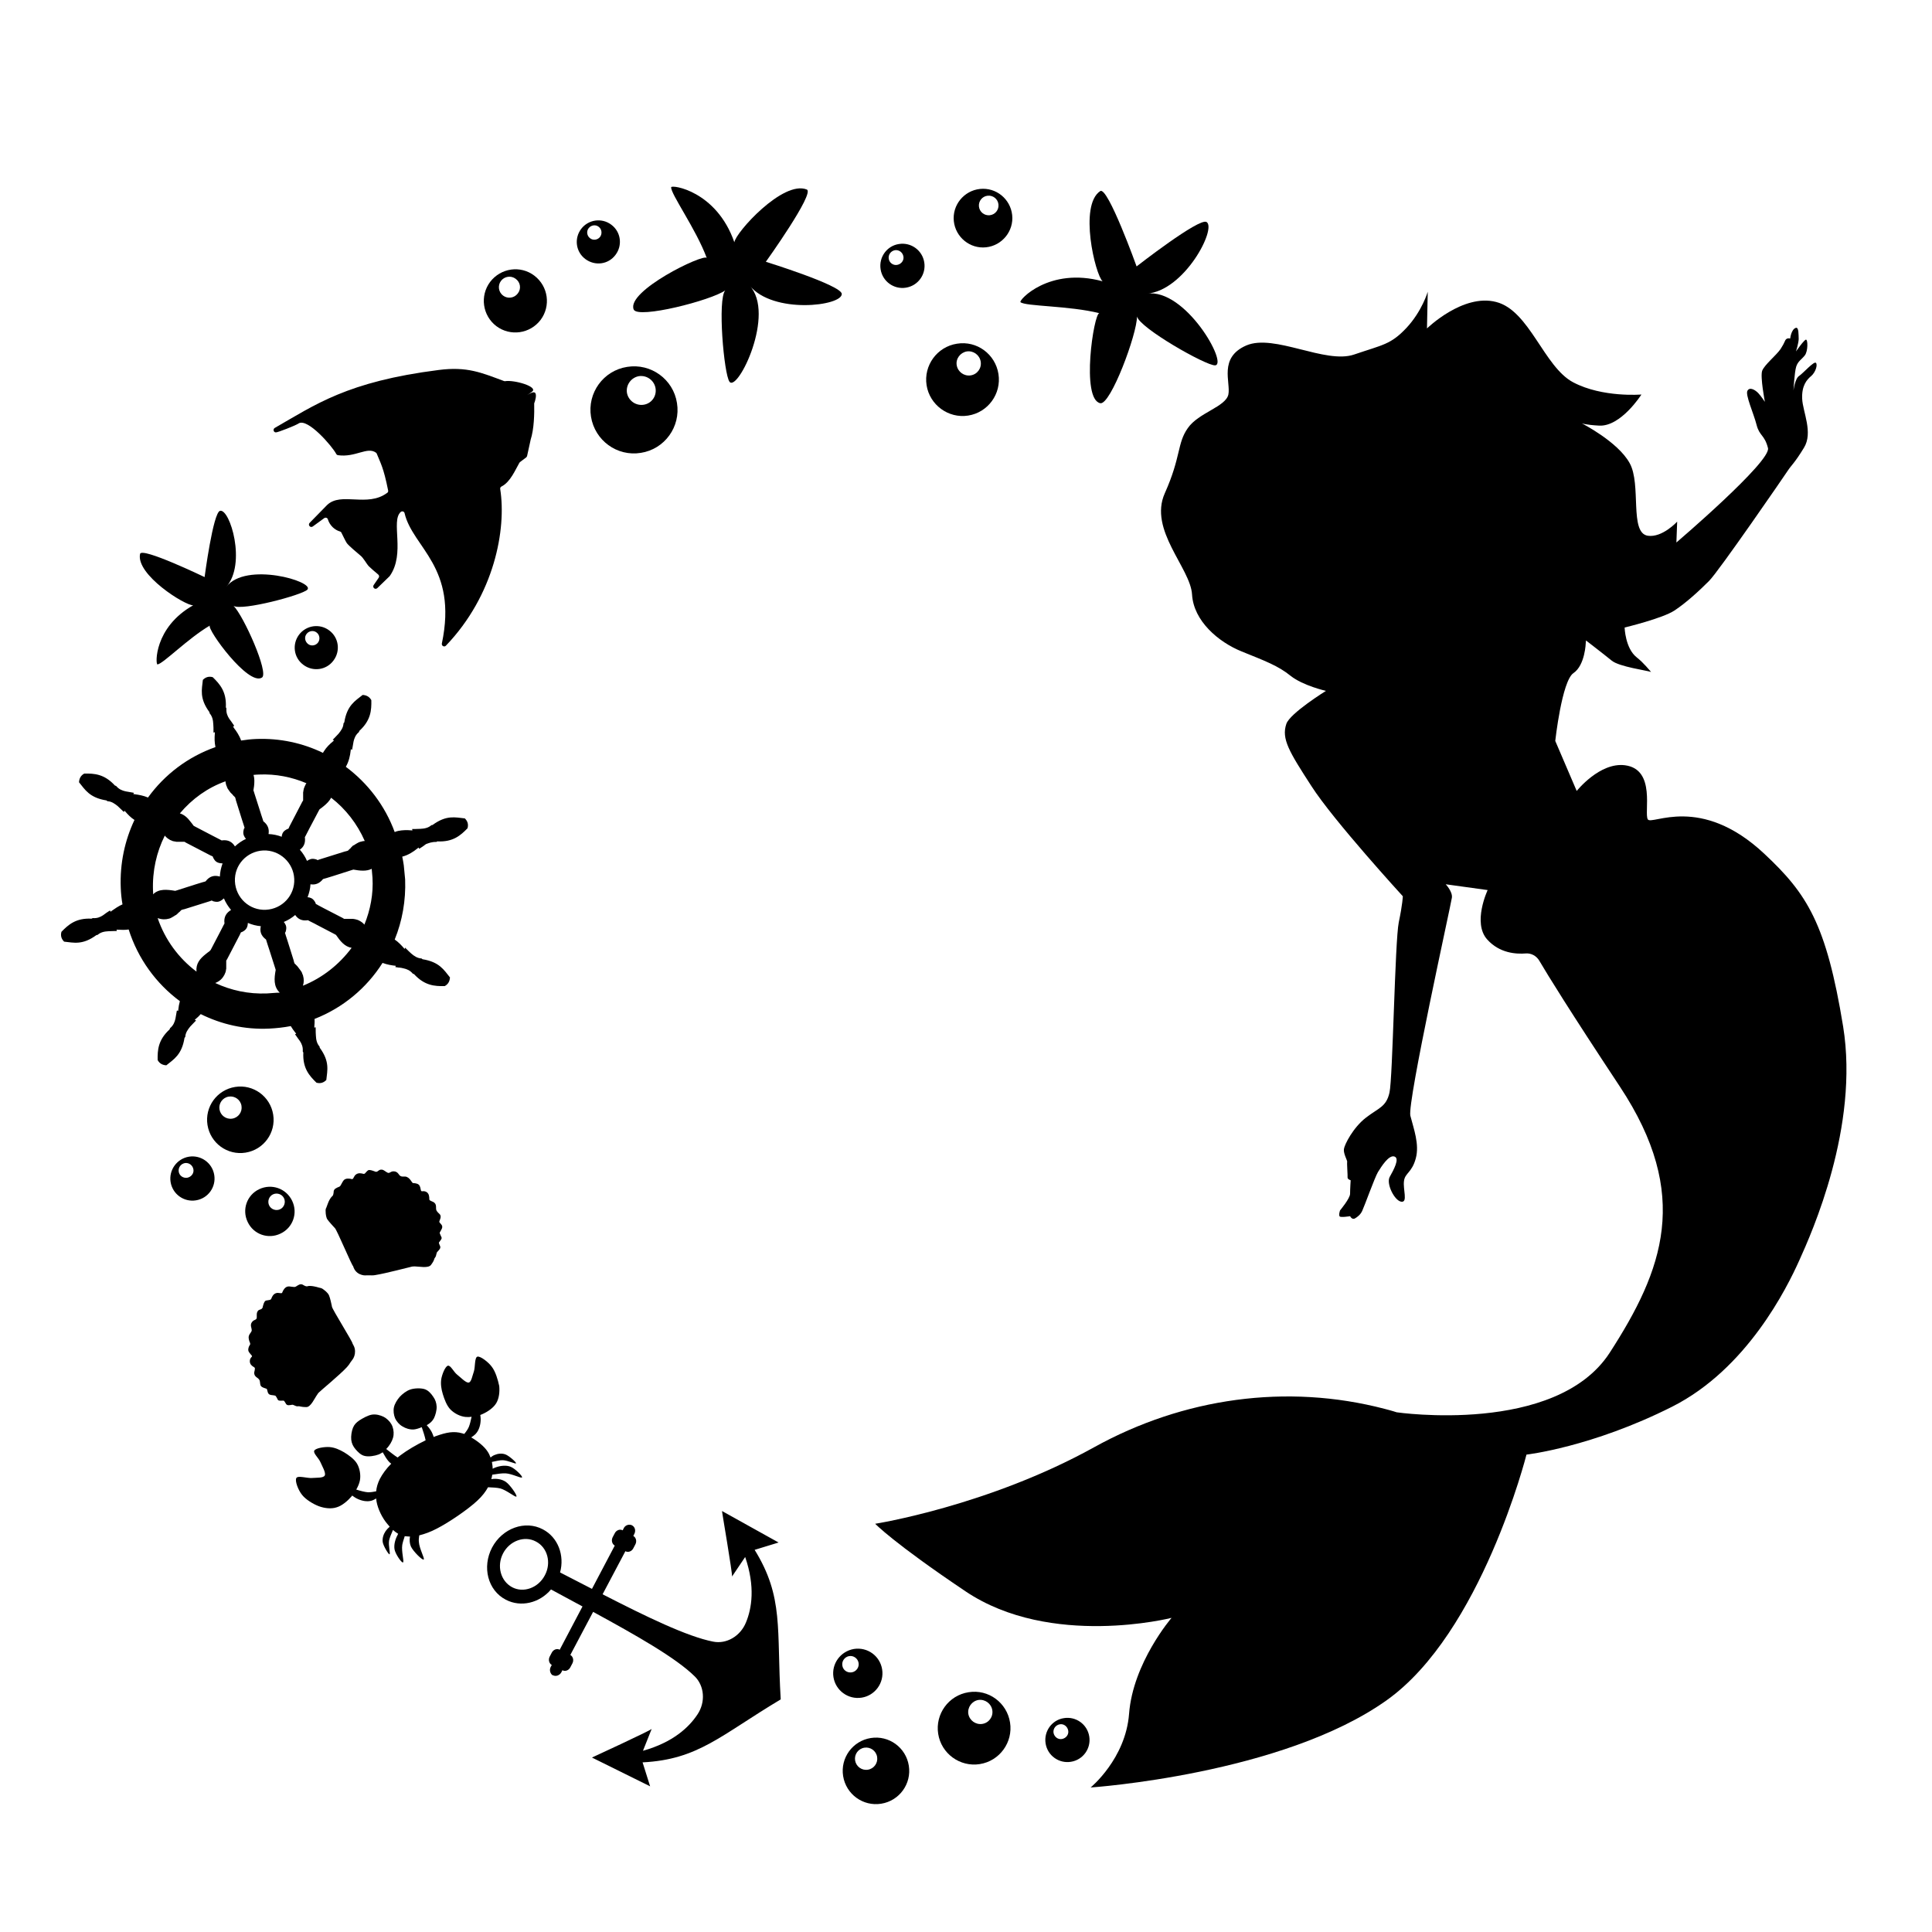
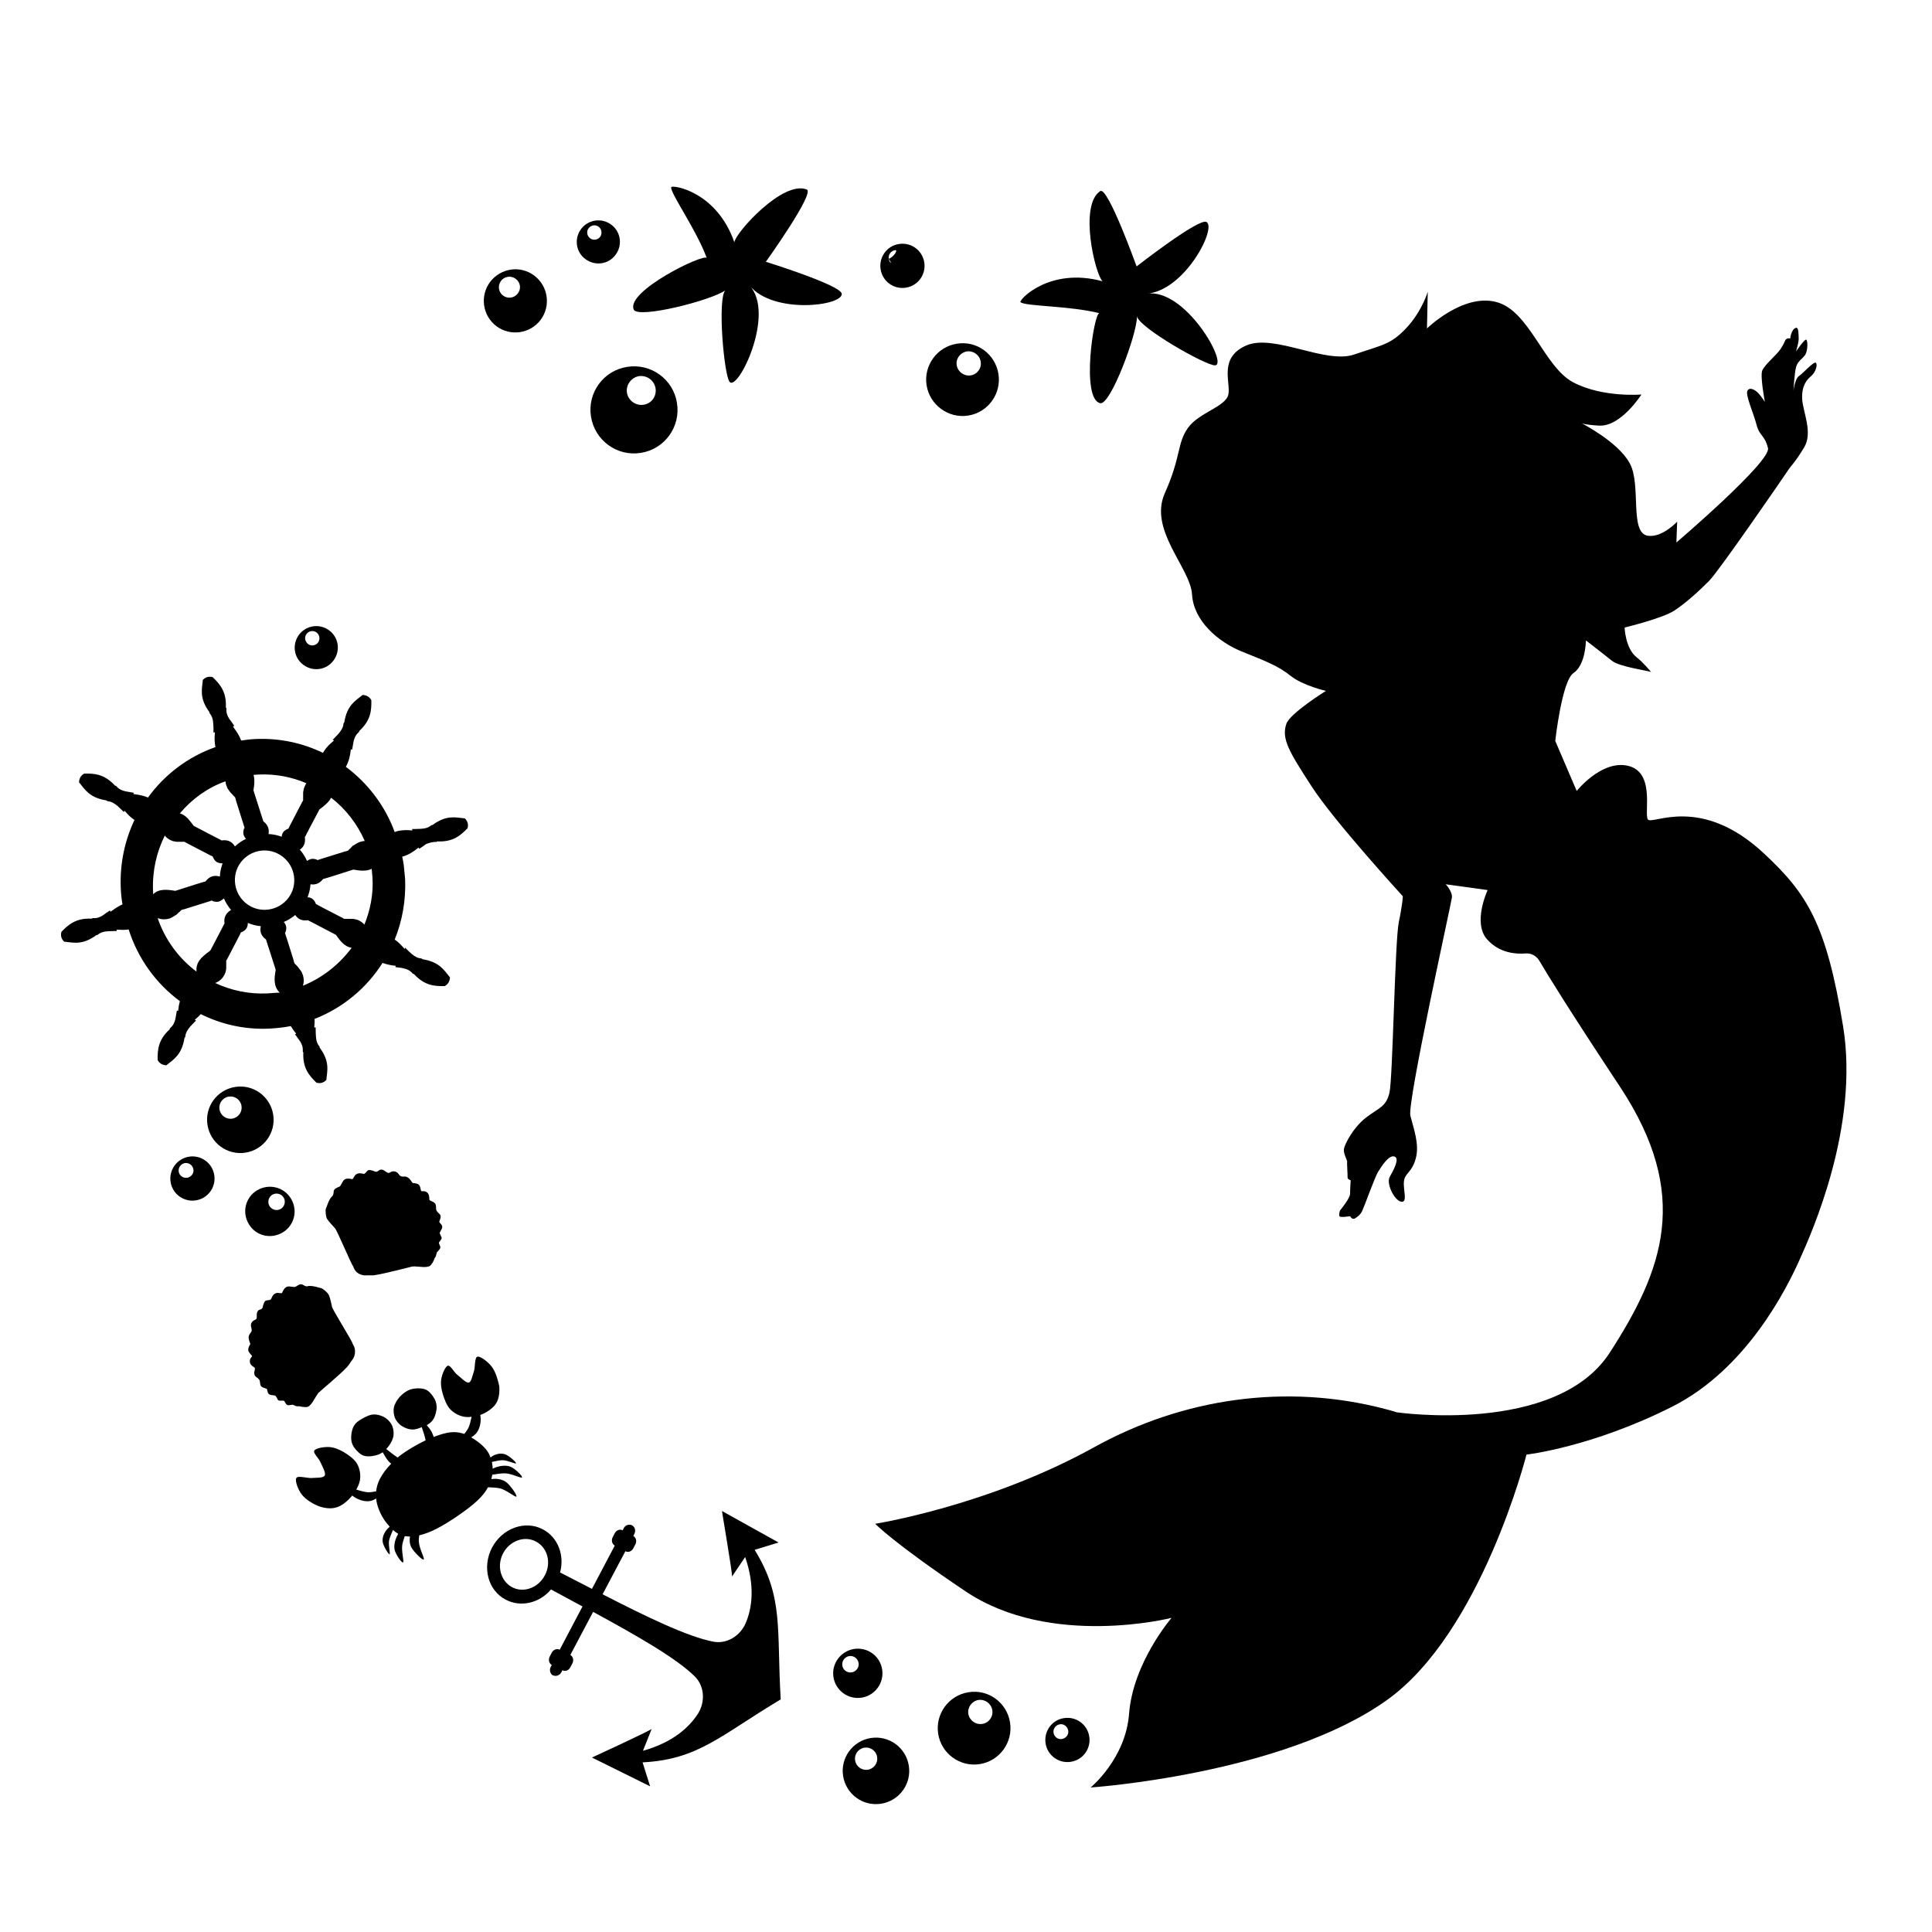
<svg xmlns="http://www.w3.org/2000/svg" version="1.1" id="Layer_1" x="0px" y="0px" width="1000px" height="1000px" viewBox="0 0 1000 1000" style="enable-background:new 0 0 1000 1000;" xml:space="preserve">
  <g>
    <path d="M954,531.3c-8.7-53.3-18.7-68.7-40.7-89.3c-33.2-31.2-58.4-14.6-60.4-17.9c-2.1-3.3,4.4-25.9-11.8-28   c-13.1-1.7-25,13.3-25,13.3L805,383.5c0,0,3.4-31,9.4-35.1c6.1-4.1,6.4-15.8,6.4-15.8l0.1-1.1c0,0,9.1,7,13.4,10.5   c3.9,3.1,17.9,5,20.3,5.8c-0.9-0.9-3.6-4.5-7.5-7.6c-5.9-4.7-6.2-15.4-6.2-15.4s19.6-4.7,25.8-8.8c6.2-4.1,12.9-10.3,17.9-15.3   c5.1-5.1,39.2-54.7,40.9-57.3s3.3-3.6,8.2-11.6c4.9-7.9-0.6-18.6-0.9-25.4c-0.3-6.8,2.4-9.9,4.7-11.8c2.3-2,3.4-5.9,2.4-6.8   c-1-1-6.6,5.4-8.7,6.8c-2.1,1.3-2.9,7.5-2.9,7.5s0.5-9.4,1.4-12.3c0.9-2.9,2.9-3.8,4.5-5.9c1.6-2.1,1.6-8,0.6-8.1   c-0.9-0.1-5.2,6.1-5.2,6.1s1.3-4.1,1.4-6.4c-0.1-2.3,0.1-6.3-1.5-5.8c-2.4,0.8-2.9,5.5-2.9,5.5h-0.2c-1.1-0.3-2.1,0.2-2.5,1.3   c-0.4,1-1.2,2.5-2.3,4.2c-2.4,3.4-8.3,8.1-9.5,11.2c-1.1,3.1,1.4,16.1,1.4,16.1s-1.9-2.9-3.4-4.5s-4.4-3.4-5.6-1.3   c-1.3,2,3.2,11.8,4.7,17.7s4.1,5,5.9,12c1.8,6.9-47.4,48.9-47.4,48.9l0.4-10.8c0,0-7.7,8.4-15.2,7.3c-9.7-1.5-3.2-26.5-9.4-37.6   c-6.1-11.1-24.8-20.6-24.8-20.6s1.9,0.8,9,1.2c11.3,0.6,21.9-16.1,21.9-16.1s-20.1,1.7-35.3-6.3s-22.6-37.2-39.9-41.6   c-17.2-4.5-35.8,13.7-35.8,13.7l0.4-19c0,0-2.9,10-11,18.7c-8.2,8.7-12.2,8.7-27.1,13.8c-14.9,5.1-41.3-10.9-55.8-4.7   c-14.5,6.3-8,19.1-9.3,25.4c-1.4,6.4-15.5,9.4-21,17.4c-5.6,7.9-3.4,14.7-11.9,33.7s13.3,38.7,14.1,52.4s13.6,24.6,25.7,29.5   c12.1,4.9,18.9,7.4,25.3,12.6c6.4,5.1,18.3,7.8,18.3,7.8s-18.7,11.6-20.5,17.1c-2.6,7.7,1.4,14.3,13,32.2   c11.4,17.8,47.3,57,47.3,57s-0.1,3.9-2.1,13.5c-2,9.7-3.1,80.5-4.8,88.1c-1.7,7.5-5.6,7.9-12.2,13c-6.6,5.1-11.1,13.9-11.4,16.3   c-0.3,2.4,1.9,6,1.7,6.6s0.3,7.1,0.2,8c-0.1,1,1.6,1.5,1.6,1.5s-0.3,4.6-0.3,7s-5.2,8.6-5.2,8.6s-0.8,2.3-0.2,3.1   c0.5,0.7,5.4-0.1,5.4-0.1l0.4,0.6c0.5,0.7,1.4,1,2.2,0.5c1.2-0.7,2.8-1.9,3.7-3.9c1.1-2.3,6.4-17.1,8.1-20c1.8-2.9,5.6-9,8.5-8.1   c3,0.9-0.4,7-2.4,10.6c-1.9,3.5,2.5,12.3,6,12.8s0.8-6.4,1.4-10.7c0.5-4.2,4.1-4.3,6.1-11.7c2-7.3-1.1-15.4-2.8-22.1   c-1.7-6.8,21.1-109.7,21.5-112.9c0.4-3.1-3.2-6.9-3.2-6.9l21.7,3c0,0-8,17-0.2,25.6c6.4,7.1,14.9,7.6,20,7.2   c2.7-0.2,5.4,1.2,6.9,3.7c4.4,7.5,15.8,26,41.8,65.3c37,56,22.4,94.8-5.4,137.8C805.2,743,722.9,731,722.9,731s-2-0.7-6.3-1.8   c-50.6-13.2-104.1-5.7-150.3,19.9C511.4,779.5,453,788.7,453,788.7s9.3,9.8,46.8,35c44.1,29.6,106.6,13.7,106.6,13.7   s-20,23.2-22,49.7c-1.8,23.3-19.9,38.1-19.9,38.1s99.3-6.7,153.3-45.2c49-34.9,72.3-127.1,72.3-127.1s33.7-3.8,75.4-24.8   c38.8-19.6,59.4-61.5,65.8-75.7C937.7,638.2,962.4,583.3,954,531.3z" />
    <path d="M495.3,177.9c-10.3,1.6-17.3,11.3-15.7,21.5s11.3,17.3,21.5,15.7c10.3-1.6,17.3-11.3,15.7-21.5   C515.2,183.3,505.6,176.2,495.3,177.9z M502.4,194.3c-3.4,0.5-6.6-1.8-7.2-5.2s1.8-6.6,5.2-7.2c3.4-0.5,6.6,1.8,7.2,5.2   C508.2,190.6,505.8,193.8,502.4,194.3z" />
-     <path d="M455.8,139.4c1,6.3,6.9,10.5,13.1,9.5c6.3-1,10.5-6.9,9.5-13.1c-1-6.3-6.9-10.5-13.1-9.5   C459.1,127.2,454.8,133.1,455.8,139.4z M460,133.9c-0.3-2.1,1.1-4,3.2-4.4c2.1-0.3,4,1.1,4.4,3.2s-1.1,4-3.2,4.4   C462.3,137.5,460.3,136,460,133.9z" />
+     <path d="M455.8,139.4c1,6.3,6.9,10.5,13.1,9.5c6.3-1,10.5-6.9,9.5-13.1c-1-6.3-6.9-10.5-13.1-9.5   C459.1,127.2,454.8,133.1,455.8,139.4z M460,133.9c-0.3-2.1,1.1-4,3.2-4.4s-1.1,4-3.2,4.4   C462.3,137.5,460.3,136,460,133.9z" />
    <path d="M324.6,189.9c-12.3,1.9-20.7,13.5-18.7,25.8s13.5,20.7,25.8,18.7c12.3-1.9,20.7-13.5,18.7-25.8   C348.5,196.3,336.9,187.9,324.6,189.9z M333.1,209.5c-4.1,0.6-7.9-2.2-8.6-6.2c-0.6-4.1,2.2-7.9,6.2-8.6c4.1-0.6,7.9,2.2,8.6,6.2   C340,205.1,337.2,208.9,333.1,209.5z" />
    <path d="M300.8,118.5c-3.7,4.9-2.8,11.9,2.2,15.6s11.9,2.8,15.6-2.2c3.7-4.9,2.8-11.9-2.2-15.6   C311.5,112.6,304.5,113.6,300.8,118.5z M310.6,122.6c-1.2,1.6-3.6,2-5.2,0.7c-1.6-1.2-2-3.6-0.7-5.2c1.2-1.6,3.6-2,5.2-0.7   C311.5,118.6,311.8,121,310.6,122.6z" />
-     <path d="M507.2,97.8c-8.3,0.9-14.4,8.4-13.5,16.7s8.4,14.4,16.7,13.5c8.3-0.9,14.4-8.4,13.5-16.7S515.6,96.9,507.2,97.8z    M512.3,111.4c-2.8,0.3-5.3-1.7-5.6-4.5c-0.3-2.8,1.7-5.3,4.5-5.6c2.8-0.3,5.3,1.7,5.6,4.5C517.1,108.6,515.1,111.1,512.3,111.4z" />
    <path id="imagebot_19" d="M347.4,96.9c-0.4,3.3,12.9,21.7,18.4,36.6c-1.8-2.3-41.8,17.2-37.8,26.7c2.1,5,40.1-4.7,47.4-9.9   c-4.1,4.5-0.7,43.5,2.2,47.3c4.2,5.5,24.1-35.2,10.3-49.9c12.2,15.1,48.1,10.7,47.8,4.4c-0.3-4.5-39.3-16.6-39.3-16.6   s25.5-35.6,21.2-37.4c-12.3-5-36.9,22.3-37.5,27.3C370.8,98.7,347.6,95.5,347.4,96.9L347.4,96.9z" />
-     <path d="M276.8,203.2c-0.8-0.5-2.6,0.4-3.9,1.3l2.4-1.7c3.7-2.6-9.2-6.3-13.9-5.5c-0.2,0-0.4,0-0.6-0.1c-11.6-4.3-19-7.6-33.7-5.7   l0,0c-47.5,6-64.1,18.1-84.9,30c-1,0.6-0.7,2.2,0.5,2.3c0,0,0,0,0.1,0c0.8,0.1,10.1-3.5,11.7-4.6c4.7-3.1,17.6,12,19.5,15.7   c0.2,0.4,0.5,0.6,0.9,0.7c9.1,1.3,15.2-4.6,19.7-1.3c0.2,0.1,0.3,0.3,0.4,0.5c1.9,4.8,3.5,7,5.9,19.1c0.1,0.5-0.1,1-0.5,1.2   c-10.3,7.7-23.8-0.7-31.1,6.3l-9,9.2c-1.1,1.1,0.3,2.8,1.6,1.9l5.9-4.3c0.7-0.5,1.7-0.2,1.9,0.6c1,3.2,3.5,5.5,6.3,6.3   c0.3,0.1,0.6,0.3,0.7,0.6c0.8,1.5,2,4.2,2.8,5.4c1,1.4,5.7,5.3,7,6.4c1.6,1.2,3.1,4.2,4.4,5.6c0.7,0.7,3.4,3.1,4.9,4.3   c0.5,0.5,0.6,1.2,0.1,1.8l-2.4,3.5c-1,1.2,0.6,2.8,1.8,1.7l6.2-6c0.1-0.1,0.1-0.1,0.2-0.2c8.3-11.7,0.4-28.4,5.7-33.2   c0.7-0.6,1.8-0.3,2,0.6c4.2,18,27.7,27.6,19.3,67.5c-0.2,1.2,1.2,2,2.1,1.1c25.1-26.2,31.4-60.3,28.1-81.1   c-0.1-0.5,0.2-1.1,0.7-1.3c4.6-2.3,7.2-8.8,9.2-12.2c0.1-0.1,0.2-0.3,0.3-0.4l3.2-2.4c0.2-0.2,0.4-0.4,0.5-0.7l1.8-8.2v-0.1   c1.9-5.8,2-13.9,1.9-18.9c0-0.1,0-0.3,0.1-0.4C276.9,207.8,278.1,204,276.8,203.2z" />
    <path d="M378.9,816l6.8-10.1c5.3,15.4,3.4,26.7,0.4,33.9c-2.9,7.1-10.1,11.3-17,9.9c-13.4-2.6-34.8-13-57.2-24.5l11.8-22.3   c1.4,0.8,3.3,0.1,4.1-1.5l1.1-2.1c0.8-1.6,0.3-3.5-1.1-4.3l0.5-1c0.9-1.7,0.4-3.7-1.2-4.5c0,0-0.1,0-0.1-0.1c0,0,0,0-0.1,0l0,0l0,0   c-0.3-0.1-0.6-0.2-0.9-0.2c-1.3-0.1-2.6,0.6-3.2,1.9l-0.5,1c-1.4-0.8-3.3-0.1-4.1,1.5l-1.1,2.1c-0.8,1.6-0.3,3.5,1.1,4.3   l-11.8,22.4c-5.5-2.8-11-5.7-16.5-8.5c2.4-8.9-1.1-18.2-8.9-22.3c-9.2-4.9-21-0.6-26.3,9.4c-5.3,10.1-2.2,22.2,7.1,27   c7.8,4.1,17.5,1.7,23.4-5.3c5.4,2.9,10.9,5.9,16.3,8.8l-11.8,22.4c-1.4-0.8-3.3-0.1-4.1,1.5l-1.1,2.1c-0.8,1.6-0.3,3.5,1.1,4.3   l-0.5,0.9c-0.7,1.3-0.5,2.7,0.2,3.7c0.2,0.3,0.4,0.5,0.7,0.7l0,0l0,0c0,0,0,0,0.1,0c0,0,0,0,0.1,0c1.5,0.8,3.5,0.1,4.4-1.6l0.5-1   c1.4,0.8,3.3,0.1,4.1-1.5l1.1-2.1c0.8-1.6,0.3-3.5-1.1-4.3l11.8-22.3c22.2,12.1,42.9,23.8,52.6,33.4c5,4.9,5.7,13.3,1.4,19.7   c-4.3,6.5-12.5,14.4-28.2,18.8l4.5-11.3c-1,1-30.9,14.8-30.9,14.8l30.1,14.9l-3.9-12.4c28.9-1.5,40.2-13.9,71.5-32.6   c-2.2-36.4,1.7-52.8-13.5-77.4l12.4-3.8l-29.3-16.3C373.6,782.1,379.2,814.6,378.9,816z M282,815.4c-3.4,6.5-11.1,9.3-17,6.1   s-8-11-4.6-17.5s11.1-9.3,17-6.1C283.4,801,285.5,808.9,282,815.4z" />
    <path d="M225.8,435.8l0.6-0.3c8.1,0.4,12-3.1,15.6-6.8c0.6-2.2-0.1-3.8-1.4-5.1l0,0c-4.9-0.5-9.5-1.9-16.7,3.4l-0.6,0.1   c-1.6,1.4-3.5,1.8-5.7,1.9l0,0l0,0c-1,0-2,0.1-3,0.1c-0.4,0-0.9,0-1.3,0l0.2,0.7h-0.1c-0.1,0-0.3,0-0.4,0l0,0   c-2.3-0.2-4.6-0.2-7,0.3c-0.2,0.1-0.4,0.1-0.7,0.2c0,0,0,0-0.1,0s-0.2,0.1-0.2,0.1l0,0c-0.2,0.1-0.3,0.1-0.5,0.2h-0.1   c0,0-0.1,0-0.1,0.1c-5-13.7-14-25.4-25.3-33.8c1.6-2.8,2.2-5.7,2.5-8.3l0,0c0-0.3,0.1-0.5,0.1-0.8l0.6,0.3l0,0l0,0   c0-0.1,0-0.2,0.1-0.2v-0.1c0.3-1.3,0.4-2.7,0.7-4l0,0c0.4-1.7,1-3.4,2.8-4.9l0.2-0.6c6-5.5,6.3-10.7,6.2-15.9   c-1.1-2-2.8-2.6-4.5-2.7l0,0c-3.9,3.1-8.1,5.4-9.5,14.2l-0.4,0.5c-0.1,2.1-1.2,3.7-2.6,5.4l0,0l0,0c-0.7,0.7-1.4,1.5-2.1,2.2   c-0.3,0.3-0.6,0.6-0.9,0.9l0.7,0.3c0,0-0.1,0-0.1,0.1c-0.1,0.1-0.2,0.2-0.3,0.3l0,0c-1.8,1.5-3.5,3.1-4.8,5.2   c-0.1,0.2-0.3,0.4-0.4,0.6c0,0,0,0,0,0.1s-0.1,0.1-0.1,0.2l0,0l0,0c-10.5-5.1-22.3-7.7-34.7-7.2c-2.6,0.1-5.2,0.4-7.7,0.8   c-0.9-2.6-2.4-4.8-3.8-6.6l0,0c0,0,0,0,0-0.1c-0.1-0.2-0.2-0.3-0.3-0.4c0,0-0.1-0.1-0.1-0.2l0.6-0.2c0,0,0,0,0-0.1   s-0.1-0.2-0.2-0.3c0-0.1-0.1-0.1-0.1-0.2s-0.1-0.2-0.2-0.3c-0.6-1-1.3-1.8-2-2.8l0,0c-1-1.5-1.7-3.2-1.5-5.4l-0.3-0.6   c0.4-8.1-3.1-12-6.8-15.6c-2.2-0.6-3.8,0.1-5.1,1.4l0,0c-0.5,4.9-1.9,9.5,3.4,16.7l0.1,0.6c1.4,1.6,1.8,3.5,1.9,5.7l0,0l0,0   c0.1,1.1,0.1,2.2,0.1,3.3c0,0.3,0,0.7,0,1l0.7-0.2c0,0,0,0,0,0.1c0,0.2,0,0.3,0,0.5l0,0c-0.2,2.3-0.2,4.6,0.3,7v0.1   c-14.2,5-26.3,14.2-34.9,26.1c-2.3-1-4.7-1.4-6.8-1.7l0,0c-0.3,0-0.5-0.1-0.8-0.1l0.3-0.6l0,0l0,0c-0.1,0-0.2,0-0.2-0.1H69   c-1.3-0.3-2.7-0.4-4-0.7l0,0c-1.7-0.4-3.4-1-4.9-2.8l-0.6-0.2c-5.5-6-10.7-6.3-15.9-6.2c-2,1.1-2.6,2.8-2.7,4.5l0,0   c3.1,3.8,5.4,8,14.2,9.4l0.5,0.4c2.1,0.1,3.7,1.2,5.4,2.6l0,0l0,0c0.7,0.7,1.5,1.4,2.2,2.1c0.3,0.3,0.6,0.6,0.9,0.9l0.3-0.7   c0,0,0,0.1,0.1,0.1c0.1,0.1,0.2,0.2,0.3,0.3l0,0c1.4,1.6,2.9,3.2,4.8,4.4c-5,10.6-7.6,22.5-7.1,35.1c0.1,2.9,0.4,5.8,0.9,8.6   c-2.1,0.9-3.9,2.2-5.5,3.3l0,0c-0.2,0.2-0.4,0.3-0.7,0.5l-0.2-0.6l0,0l0,0c-0.1,0-0.1,0.1-0.2,0.1c0,0,0,0-0.1,0   c-1.2,0.7-2.2,1.5-3.3,2.3l0,0c-1.5,1-3.2,1.7-5.4,1.5l-0.6,0.3c-8.1-0.4-12,3.1-15.6,6.8c-0.6,2.2,0.1,3.8,1.4,5.1l0,0   c4.9,0.5,9.5,1.9,16.7-3.4l0.6-0.1c1.6-1.4,3.5-1.8,5.7-1.9l0,0l0,0c1,0,2-0.1,3-0.1c0.4,0,0.9,0,1.3,0l-0.2-0.7h0.1   c0.1,0,0.3,0,0.4,0l0,0c1.9,0.1,3.9,0.2,5.8-0.1c4.8,15.1,14.2,28,26.5,37.1c-0.4,1.5-0.7,3-0.8,4.3l0,0c0,0.3-0.1,0.5-0.1,0.8   l-0.6-0.3l0,0l0,0c0,0.1,0,0.2-0.1,0.2v0.1c-0.3,1.3-0.4,2.7-0.7,4l0,0c-0.4,1.7-1,3.4-2.8,4.9l-0.2,0.6c-6,5.5-6.3,10.7-6.2,15.9   c1.1,2,2.8,2.6,4.5,2.7l0,0c3.8-3.1,8-5.4,9.4-14.2l0.4-0.5c0.1-2.1,1.2-3.7,2.6-5.4l0,0l0,0c0.7-0.7,1.4-1.5,2.1-2.2   c0.3-0.3,0.6-0.6,0.9-0.9l-0.7-0.3c0,0,0.1,0,0.1-0.1c0.1-0.1,0.2-0.2,0.3-0.3l0,0c1-0.8,1.9-1.7,2.7-2.6   c10.7,5.3,22.7,8.1,35.5,7.5c3.8-0.2,7.5-0.6,11.1-1.3c0.7,1.2,1.5,2.3,2.3,3.3l0,0c0,0.1,0.1,0.1,0.2,0.2c0,0.1,0.1,0.1,0.1,0.2   c0.1,0.1,0.1,0.2,0.2,0.3l-0.6,0.2l0,0l0,0c0,0,0,0.1,0.1,0.1c0,0.1,0.1,0.2,0.1,0.2c0.1,0.1,0.1,0.2,0.2,0.3c0,0,0,0.1,0.1,0.1   c0.6,1,1.4,1.9,2,2.8l0,0c1,1.5,1.7,3.2,1.5,5.4l0.3,0.6c-0.4,8.1,3.1,12,6.8,15.6c2.2,0.6,3.8-0.1,5.1-1.4l0,0   c0.5-4.9,1.9-9.5-3.4-16.7l-0.1-0.6c-1.4-1.6-1.8-3.5-1.9-5.7l0,0l0,0c-0.1-1.1-0.1-2.2-0.1-3.3c0-0.3,0-0.7,0-1l-0.7,0.2l0,0   c0-0.2,0-0.3,0-0.5l0,0c0.1-1.3,0.2-2.6,0.1-4c14.6-5.7,26.9-15.9,35.2-29c2.4,0.9,4.8,1.3,6.9,1.5l-0.3,0.6   c0.3,0.1,0.7,0.2,1.1,0.2l0,0c0.2,0,0.3,0.1,0.5,0.1h0.1c0.1,0,0.2,0,0.2,0c0.8,0.1,1.7,0.2,2.3,0.4l0,0c1.8,0.4,3.4,1,4.9,2.8   l0.6,0.2c5.5,6,10.7,6.3,15.9,6.2c2-1.1,2.6-2.8,2.7-4.5c-3.1-3.8-5.4-8-14.2-9.4l-0.5-0.4c-2.1-0.1-3.8-1.2-5.4-2.6l0,0   c-0.9-0.8-1.7-1.6-2.6-2.5c-0.1-0.1-0.2-0.1-0.2-0.2c-0.1-0.1-0.2-0.2-0.3-0.3l0,0l0,0l-0.3,0.7c-0.1-0.1-0.2-0.3-0.3-0.4l0,0   c-1.4-1.6-2.9-3.2-4.8-4.5c3.9-9.6,5.8-20.1,5.4-31.1l-0.7-7.3c-0.2-1.5-0.5-3-0.8-4.5c3.1-0.8,5.7-2.5,7.8-4.2l0,0   c0.2-0.2,0.4-0.3,0.7-0.5l0.2,0.6l0,0l0,0c0.1,0,0.1-0.1,0.2-0.1c0,0,0,0,0.1,0c1.2-0.7,2.2-1.5,3.3-2.3l0,0   C221.9,436.4,223.5,435.7,225.8,435.8z M164.9,419.8l0.5-0.9c0.7-0.5,1.4-1,2.1-1.6l0,0c1.6-1.3,3-2.7,3.9-4.4   c7.5,5.8,13.5,13.5,17.4,22.4c-0.8,0-1.5,0.2-2.2,0.4h-0.1c-0.4,0.1-0.8,0.3-1.2,0.5l0,0c0,0-0.1,0-0.1,0.1c-0.1,0-0.2,0.1-0.3,0.1   c0,0-0.1,0-0.1,0.1c-0.1,0.1-0.3,0.1-0.4,0.2l0,0c-0.1,0.1-0.2,0.1-0.3,0.2c0,0-0.1,0.1-0.2,0.1c-0.1,0-0.2,0.1-0.2,0.2   c-0.1,0-0.1,0.1-0.2,0.1c-0.1,0-0.1,0.1-0.2,0.1c-0.1,0-0.1,0.1-0.2,0.1c-0.1,0-0.1,0.1-0.2,0.1s-0.1,0.1-0.2,0.1   c-0.1,0-0.1,0.1-0.2,0.2c-0.1,0-0.1,0.1-0.2,0.2c-0.1,0-0.1,0.1-0.2,0.2c-0.1,0-0.1,0.1-0.2,0.2c-0.1,0-0.1,0.1-0.2,0.2   c-0.1,0.1-0.1,0.1-0.2,0.2c0,0-0.1,0.1-0.1,0.2c-0.1,0.1-0.1,0.1-0.2,0.2c0,0-0.1,0.1-0.2,0.1c-0.1,0.1-0.2,0.1-0.2,0.2l-0.1,0.1   c-0.2,0.2-0.4,0.4-0.6,0.6l-1,0.3l-0.5,0.1l0,0l-13.4,4.2l0,0l0,0l0,0l-0.8,0.3c-0.1,0-0.1-0.1-0.2-0.1c-0.4-0.3-0.9-0.4-1.5-0.5   c-1.6-0.3-2.7,0.3-3.8,1c-0.9-2.1-2.2-4.1-3.7-5.8c2-1.4,3-3.4,2.6-6.5l0.5-0.9l0.2-0.4l1.7-3.3l0,0L164.9,419.8z M131.2,408.9   C131.2,408.8,131.2,408.8,131.2,408.9c0-0.2,0.1-0.5,0.1-0.7l0,0c0.1-0.4,0.1-0.9,0.2-1.3l0,0c0.2-2,0.3-4-0.3-5.8   c0.9-0.1,1.9-0.2,2.8-0.2l0,0c8.7-0.4,17.1,1.3,24.6,4.5c-0.3,0.3-0.5,0.7-0.6,1.1c0,0,0,0.1-0.1,0.1c-0.2,0.4-0.3,0.8-0.5,1.2   c0,0,0,0,0,0.1c0,0,0,0.1-0.1,0.2c0,0.1-0.1,0.2-0.1,0.3v0.1c0,0.1-0.1,0.3-0.1,0.5c0,0,0,0,0,0.1s-0.1,0.2-0.1,0.4   c0,0.1,0,0.1,0,0.2s0,0.2-0.1,0.3c0,0.1,0,0.1,0,0.2s0,0.2,0,0.2c0,0.1,0,0.2,0,0.2c0,0.1,0,0.2,0,0.2c0,0.1,0,0.2,0,0.2   c0,0.1,0,0.2,0,0.2c0,0.1,0,0.2,0,0.2c0,0.1,0,0.2,0,0.2c0,0.1,0,0.2,0,0.2c0,0.1,0,0.2,0,0.2c0,0.1,0,0.2,0,0.3c0,0.1,0,0.1,0,0.2   s0,0.2,0,0.3c0,0.1,0,0.1,0,0.2s0,0.2,0,0.3c0,0,0,0.1,0,0.2c0,0.3,0,0.6,0,0.8l-0.5,0.8l-0.2,0.4l0,0l-6.5,12.5v0.1l0,0l0,0   l-0.4,0.8c-0.1,0-0.2,0.1-0.2,0.1c-0.5,0.1-0.9,0.4-1.4,0.7c-1.4,0.9-1.8,2.2-1.9,3.4c-2.1-0.8-4.4-1.3-6.8-1.4   c0.4-2.4-0.2-4.7-2.7-6.6l-0.3-1l-0.8-2.4l-0.5-1.6l0,0l-3.1-9.7l-0.3-1C131.1,409.3,131.2,409.1,131.2,408.9z M152.3,454.9   c0.4,8.5-6.2,15.6-14.7,16s-15.6-6.2-16-14.7s6.2-15.6,14.7-16C144.8,439.9,151.9,446.5,152.3,454.9z M116.7,404.4   c0,0.6,0.2,1.1,0.3,1.6v0.1c0.1,0.4,0.3,0.8,0.5,1.2c0,0,0,0,0,0.1v0.1c0,0.1,0.1,0.2,0.2,0.3c0,0,0,0,0,0.1   c0.1,0.3,0.3,0.5,0.5,0.8l0.1,0.1c0,0.1,0.1,0.2,0.2,0.3c0,0,0.1,0.1,0.1,0.2s0.1,0.2,0.2,0.2c0,0.1,0.1,0.1,0.1,0.2   s0.1,0.1,0.2,0.2c0,0.1,0.1,0.1,0.1,0.2s0.1,0.1,0.2,0.2c0,0.1,0.1,0.1,0.2,0.2c0,0.1,0.1,0.1,0.2,0.2c0,0.1,0.1,0.1,0.2,0.2   s0.1,0.1,0.2,0.2s0.1,0.1,0.2,0.2c0,0,0.1,0.1,0.1,0.2c0.1,0.1,0.1,0.1,0.2,0.2l0.1,0.1c0.1,0.1,0.1,0.2,0.2,0.2l0.1,0.1   c0.2,0.2,0.4,0.4,0.6,0.6l0.3,1l0.1,0.5l0,0l3.1,9.9l0,0l0,0l1.1,3.4v0.1l0,0l0.3,0.8c0,0.1-0.1,0.2-0.1,0.2   c-0.3,0.4-0.4,0.9-0.5,1.5c-0.3,1.8,0.4,3,1.3,4.1c-2.1,1-4,2.3-5.7,3.9c-1.4-2.3-3.5-3.6-6.9-3.1l-0.9-0.5l-0.4-0.2l-3.3-1.7l0,0   l-9-4.7l-0.9-0.5c-0.5-0.7-1-1.4-1.6-2.1l0,0c-1.5-2-3.2-3.6-5.5-4.3C99.5,413.4,107.5,407.7,116.7,404.4z M79.2,461.1   c-0.4-10.3,1.8-20,6.1-28.6c0.7,0.9,1.6,1.6,2.5,2.1c0,0,0.1,0,0.1,0.1c0.4,0.2,0.8,0.3,1.2,0.5l0,0c0,0,0.1,0,0.2,0.1   c0.1,0,0.2,0.1,0.3,0.1h0.1c0.1,0,0.3,0.1,0.5,0.1c0,0,0,0,0.1,0s0.2,0.1,0.4,0.1c0.1,0,0.1,0,0.2,0s0.2,0,0.3,0.1   c0.1,0,0.1,0,0.2,0s0.2,0,0.2,0c0.1,0,0.2,0,0.2,0c0.1,0,0.2,0,0.2,0c0.1,0,0.2,0,0.2,0c0.1,0,0.2,0,0.2,0c0.1,0,0.2,0,0.2,0   c0.1,0,0.2,0,0.2,0c0.1,0,0.2,0,0.2,0c0.1,0,0.2,0,0.2,0c0.1,0,0.2,0,0.3,0c0.1,0,0.1,0,0.2,0s0.2,0,0.3,0c0.1,0,0.1,0,0.2,0   s0.2,0,0.3,0c0,0,0.1,0,0.2,0c0.3,0,0.6,0,0.8,0l0.8,0.5l0.4,0.2l0,0l12.5,6.5h0.1l0,0l0,0l0.8,0.4c0,0.1,0.1,0.2,0.1,0.2   c0.1,0.5,0.4,0.9,0.7,1.4c1.1,1.7,2.7,1.9,4.3,2c-0.8,2.2-1.3,4.5-1.4,6.8c-2.8-0.8-5.3-0.3-7.4,2.5l-1,0.3l-0.4,0.1l-3.6,1.1l0,0   l-9.7,3.1l-1,0.3c-4.3-0.7-8.4-1.2-11.5,1.8C79.3,462.6,79.3,461.8,79.2,461.1z M108.5,492.3c-0.7,0.5-1.4,1-2.1,1.6l0,0   c-2.9,2.3-5.1,4.9-4.7,9c-9.2-6.9-16.3-16.5-20.1-27.7c2.2,0.8,4.1,0.8,5.8,0.3h0.1c0.4-0.1,0.8-0.3,1.2-0.5l0,0c0,0,0.1,0,0.1-0.1   c0.1,0,0.2-0.1,0.3-0.1c0,0,0.1,0,0.1-0.1c0.1-0.1,0.3-0.1,0.4-0.2l0,0c0.1-0.1,0.2-0.1,0.3-0.2c0,0,0.1-0.1,0.2-0.1   s0.2-0.1,0.2-0.2c0.1,0,0.1-0.1,0.2-0.1s0.1-0.1,0.2-0.1s0.1-0.1,0.2-0.1s0.1-0.1,0.2-0.1s0.1-0.1,0.2-0.2c0.1,0,0.1-0.1,0.2-0.1   s0.1-0.1,0.2-0.2s0.1-0.1,0.2-0.2c0.1,0,0.1-0.1,0.2-0.2c0.1,0,0.1-0.1,0.2-0.2s0.1-0.1,0.2-0.2c0,0,0.1-0.1,0.2-0.1   c0.1-0.1,0.1-0.1,0.2-0.2l0.1-0.1c0.1-0.1,0.2-0.1,0.2-0.2l0.1-0.1c0.2-0.2,0.4-0.4,0.6-0.6l1-0.3l0.5-0.1l0,0l13.4-4.2l0,0l0,0   l0,0l0.8-0.3c0.1,0,0.1,0.1,0.2,0.1c0.4,0.3,0.9,0.4,1.5,0.5c2.1,0.4,3.3-0.6,4.6-1.7c0.9,2.2,2.2,4.2,3.7,6   c-2.4,1.4-3.9,3.6-3.4,7l-0.5,0.9l-0.2,0.4l-1.7,3.3l0,0l-4.7,9L108.5,492.3z M138.2,514.2c-9.6,0.4-18.7-1.6-26.8-5.4   c2.3-0.9,3.7-2.3,4.6-4c0,0,0-0.1,0.1-0.1c0.2-0.4,0.3-0.8,0.5-1.2l0,0c0,0,0-0.1,0.1-0.2c0-0.1,0.1-0.2,0.1-0.3v-0.1   c0-0.1,0.1-0.3,0.1-0.4c0,0,0,0,0-0.1s0.1-0.2,0.1-0.4c0-0.1,0-0.1,0-0.2s0-0.2,0.1-0.3c0-0.1,0-0.1,0-0.2s0-0.2,0-0.2   c0-0.1,0-0.2,0-0.2c0-0.1,0-0.2,0-0.2c0-0.1,0-0.2,0-0.2c0-0.1,0-0.2,0-0.2c0-0.1,0-0.2,0-0.2c0-0.1,0-0.2,0-0.2c0-0.1,0-0.2,0-0.2   v-0.2c0-0.1,0-0.2,0-0.3c0-0.1,0-0.1,0-0.2s0-0.2,0-0.3c0-0.1,0-0.1,0-0.2s0-0.2,0-0.3c0,0,0-0.1,0-0.2c0-0.3,0-0.6,0-0.8l0.5-0.8   l0.2-0.4l0,0l6.5-12.5v-0.1l0,0l0,0l0.4-0.8c0.1,0,0.2-0.1,0.2-0.1c0.5-0.1,0.9-0.4,1.4-0.7c1.6-1.1,1.9-2.5,2-4.1   c2.1,0.9,4.4,1.5,6.7,1.7c-0.6,2.6,0,4.9,2.7,6.9l0.3,1l0.7,2.2l0.6,1.8l0,0l3.1,9.7l0.3,1c-0.8,4.4-1.2,8.6,2.1,11.8   C142.7,513.8,140.5,514.1,138.2,514.2z M156.8,510.2c0.6-1.9,0.5-3.5,0.1-5v-0.1c-0.1-0.4-0.3-0.8-0.5-1.2v-0.1c0,0,0,0,0-0.1   c-0.1-0.1-0.1-0.3-0.2-0.4l0,0c-0.1-0.3-0.3-0.5-0.5-0.8l0,0c-0.1-0.1-0.2-0.2-0.2-0.3c0,0,0-0.1-0.1-0.1c-0.1-0.1-0.1-0.2-0.2-0.3   c0,0,0-0.1-0.1-0.1c-0.1-0.1-0.1-0.2-0.2-0.3l-0.1-0.1c-0.1-0.1-0.1-0.2-0.2-0.3l-0.1-0.1c-0.1-0.1-0.1-0.2-0.2-0.3l-0.1-0.1   c-0.1-0.1-0.2-0.2-0.2-0.3l-0.1-0.1c-0.1-0.1-0.2-0.2-0.3-0.3l-0.1-0.1c-0.1-0.1-0.2-0.2-0.3-0.3c0,0,0,0-0.1-0.1   c-0.2-0.2-0.5-0.5-0.7-0.7l-0.3-1l-0.1-0.5l0,0l-3.1-9.9l0,0l0,0l-1.1-3.4v-0.1l0,0l-0.3-0.8c0-0.1,0.1-0.2,0.1-0.2   c0.3-0.4,0.4-0.9,0.5-1.5c0.3-1.7-0.3-2.9-1.2-4c2.2-0.9,4.1-2.1,5.9-3.6c1.4,2.1,3.5,3.2,6.6,2.7l0.9,0.5l2.6,1.3l1.1,0.6l0,0   l9,4.7l0.9,0.5c2.2,3.2,4.5,6.1,8.1,6.7C175.5,499.3,166.9,506.1,156.8,510.2z M188.6,478.6c-0.7-0.9-1.6-1.5-2.5-2   c0,0-0.1-0.1-0.2-0.1c-0.4-0.2-0.8-0.4-1.2-0.5l0,0h-0.1c-0.1,0-0.2-0.1-0.3-0.1c0,0,0,0-0.1,0c-0.3-0.1-0.6-0.2-0.9-0.2h-0.1   c-0.1,0-0.2,0-0.3-0.1c0,0-0.1,0-0.2,0c-0.1,0-0.2,0-0.3,0s-0.1,0-0.2,0c-0.1,0-0.2,0-0.3,0s-0.1,0-0.2,0c-0.1,0-0.2,0-0.3,0   s-0.1,0-0.2,0c-0.1,0-0.2,0-0.3,0s-0.1,0-0.2,0c-0.1,0-0.2,0-0.3,0s-0.1,0-0.2,0c-0.1,0-0.2,0-0.3,0s-0.1,0-0.2,0   c-0.1,0-0.2,0-0.3,0s-0.1,0-0.2,0c-0.1,0-0.2,0-0.4,0c0,0-0.1,0-0.2,0c-0.2,0-0.3,0-0.5,0l-0.8-0.5l-0.4-0.2l0,0l-9.3-4.8l0,0   l-3.2-1.7l-0.1-0.1l0,0l-0.8-0.4c0-0.1-0.1-0.2-0.1-0.2c-0.1-0.5-0.4-1-0.7-1.4c-1-1.4-2.2-1.8-3.5-1.9c0.8-2.1,1.4-4.4,1.5-6.7   c2.4,0.4,4.6-0.3,6.5-2.7l1-0.3l0.4-0.1l3.6-1.1l0,0l9.7-3.1l1-0.3c3.4,0.6,6.7,1,9.5-0.4l0.4,4.6   C193.3,462.7,191.7,471,188.6,478.6z" />
    <path id="imagebot_19_1_" d="M528.2,156.4c2.5,2.2,25.3,1.8,40.8,5.7c-2.9,0.2-9.6,44.5,0.5,46.6c5.3,1.1,19.1-35.9,19-44.9   c1.4,6,35.7,25.5,40.4,25.3c7-0.3-15.3-40.1-35.4-37.1c19.5-1.4,36.4-33.8,31-37.1c-3.8-2.3-36.2,23-36.2,23s-14.9-41.5-18.8-39   c-11.2,7.3-2.6,43.3,1.2,46.7C543,138,527.1,155.5,528.2,156.4L528.2,156.4z" />
    <path d="M501.3,875.9c-10.3,1.6-17.3,11.3-15.7,21.5c1.6,10.3,11.3,17.3,21.5,15.7c10.3-1.6,17.3-11.3,15.7-21.5   C521.2,881.3,511.6,874.2,501.3,875.9z M508.4,892.3c-3.4,0.5-6.6-1.8-7.2-5.2c-0.5-3.4,1.8-6.6,5.2-7.2c3.4-0.5,6.6,1.8,7.2,5.2   C514.2,888.6,511.8,891.8,508.4,892.3z" />
    <path d="M541.2,902.4c1,6.3,6.9,10.5,13.1,9.5c6.3-1,10.5-6.9,9.5-13.1c-1-6.3-6.9-10.5-13.1-9.5   C544.5,890.2,540.2,896.1,541.2,902.4z M545.3,896.9c-0.3-2.1,1.1-4,3.2-4.4s4,1.1,4.4,3.2s-1.1,4-3.2,4.4S545.7,899,545.3,896.9z" />
    <path d="M436.4,919.3c1.5,9.4,10.3,15.8,19.7,14.3c9.4-1.5,15.8-10.3,14.3-19.7s-10.3-15.8-19.7-14.3   C441.3,901.1,434.9,909.9,436.4,919.3z M442.6,911.2c-0.5-3.1,1.6-6.1,4.8-6.6c3.1-0.5,6.1,1.6,6.6,4.8c0.5,3.1-1.6,6.1-4.8,6.6   S443.1,914.3,442.6,911.2z" />
    <path d="M431.4,868.1c1.1,6.9,7.6,11.7,14.6,10.6c6.9-1.1,11.7-7.6,10.6-14.6s-7.6-11.7-14.6-10.6   C435,854.7,430.3,861.2,431.4,868.1z M436,862.1c-0.4-2.3,1.2-4.5,3.5-4.9s4.5,1.2,4.9,3.5s-1.2,4.5-3.5,4.9   C438.5,866,436.3,864.4,436,862.1z" />
    <path d="M183.7,700.4c0,0.1,0,0.1,0,0.2c-0.3,1.9-1,2.8-1.6,3.6c-0.2,0.3-0.4,0.5-0.6,0.8c-0.5,0.9-1.2,1.8-1.9,2.6   c-3.9,4.2-13.8,12.3-14.5,13.1c-0.3,0.2-0.6,0.7-1,1.3c-1.2,1.6-3.2,6.3-5.5,6.3c-1.8,0-2.6-0.2-3.2-0.3c-0.4-0.1-0.7-0.2-1.1-0.1   c-0.7,0.1-1.4-0.2-2-0.5c-0.4-0.2-0.7-0.3-0.9-0.3s-0.4,0-0.7,0.1c-0.7,0.1-1.7,0.3-2.2-0.1c-0.4-0.2-0.6-0.7-0.9-1.2   c-0.3-0.4-0.5-0.9-0.8-0.9c-0.2-0.1-0.6,0-1,0c-0.7,0-1.4,0-1.7-0.2s-0.5-0.6-0.7-1.1c-0.3-0.5-0.6-1.1-0.9-1.3   c-0.2-0.1-0.6-0.1-1-0.2c-0.8-0.1-1.8-0.1-2.4-0.7c-0.4-0.4-0.6-1.1-0.7-1.6c-0.1-0.5-0.2-1-0.5-1.1c-0.2-0.1-0.4-0.1-0.6-0.2   c-0.9-0.3-2.2-0.7-2.5-1.7c-0.1-0.5-0.2-0.9-0.2-1.3c-0.1-0.6-0.1-1.2-0.6-1.7c-0.2-0.3-0.6-0.6-0.9-0.8c-0.7-0.5-1.4-1.1-1.5-2.1   c-0.1-0.6,0.1-1.1,0.2-1.6c0.1-0.7,0.3-1.3-0.1-1.6c-0.2-0.1-0.4-0.3-0.6-0.4c-0.8-0.5-1.8-1.3-1.8-2.9c0-1.1,0.5-1.6,0.8-2   c0.3-0.3,0.5-0.5,0.2-0.9c-0.2-0.2-0.4-0.4-0.6-0.7c-0.7-0.8-1.5-1.6-1.1-3.1c0.2-0.9,0.5-1.3,0.7-1.6c0.2-0.2,0.2-0.4,0.2-0.7   c0-0.2-0.1-0.6-0.3-0.9c-0.3-0.9-0.7-2.1-0.4-3.1c0.2-0.7,0.5-1.1,0.8-1.5s0.6-0.8,0.7-1.4c0-0.4-0.1-0.8-0.2-1.3   c-0.2-0.8-0.5-1.7,0.2-2.8c0.5-0.8,1.1-1.1,1.6-1.3c0.6-0.3,1-0.5,1-1.3c0-0.3,0-0.6,0-0.9c0-1.1,0-1.7,0.6-2.5   c0.3-0.4,0.8-0.6,1.2-0.7c0.6-0.2,1-0.4,1.3-1.2v-0.2c0.4-1.5,0.7-2.6,1.4-3.1c0.3-0.2,0.8-0.2,1.3-0.3c0.7-0.1,1.4-0.2,1.6-0.6   c0.1-0.1,0.1-0.2,0.2-0.4c0.3-0.8,0.9-2.1,2.2-2.6c0.7-0.3,1.5-0.2,2.1-0.1c0.8,0.1,1.2,0.1,1.3-0.3c0.3-1,1.4-2.9,2.9-3.1   c0.6-0.1,1.2,0,1.9,0.1c0.9,0.1,1.7,0.3,2.3-0.1c0.1-0.1,0.2-0.1,0.3-0.2c1-0.6,2-1.4,3.3-0.7l0.3,0.2c1,0.5,1.5,0.8,2.3,0.5   c1-0.3,3.2,0.1,3.9,0.3c0.1,0,0.3,0.1,0.5,0.1c0.7,0.2,1.7,0.5,2.3,0.6c0.8,0.1,3.7,2.4,4.2,3.8c0.6,1.4,1.2,4.3,1.4,5.2   c0,0.1,0.1,0.3,0.1,0.6c0.2,1.5,10.9,18.4,10.7,19.2C182.6,695.8,184.1,697.6,183.7,700.4z" />
    <path d="M182.8,655.4c-0.7-0.3-8.4-18.8-9.5-19.8c-0.2-0.2-0.3-0.3-0.4-0.4c-0.6-0.7-2.6-2.8-3.5-4.1c-0.8-1.2-1.1-4.9-0.7-5.6   c0.3-0.5,0.6-1.6,0.9-2.3c0.1-0.2,0.1-0.3,0.2-0.5c0.2-0.7,1.2-2.7,2-3.4c0.7-0.5,0.7-1,0.9-2.2v-0.4c0.2-1.4,1.4-1.8,2.5-2.3   c0.1,0,0.2-0.1,0.3-0.1c0.6-0.2,1-1,1.4-1.8c0.3-0.6,0.6-1.1,1-1.6c1-1.2,3.2-0.9,4.2-0.6c0.4,0.1,0.7-0.2,1-0.9   c0.3-0.5,0.6-1.2,1.3-1.6c1.2-0.8,2.5-0.5,3.4-0.3c0.1,0,0.3,0.1,0.4,0.1c0.5,0.1,0.9-0.4,1.4-1c0.3-0.4,0.7-0.7,1-0.9   c0.8-0.3,1.9,0.1,3.3,0.6l0.2,0.1c0.8,0.3,1.2,0,1.7-0.4c0.4-0.3,0.7-0.5,1.3-0.6c1-0.1,1.5,0.3,2.4,0.9c0.2,0.2,0.5,0.3,0.8,0.5   c0.7,0.5,1.1,0.3,1.7,0c0.5-0.3,1.1-0.6,2-0.5c1.3,0.1,1.9,0.8,2.4,1.5c0.3,0.4,0.5,0.7,0.9,0.9c0.5,0.3,1,0.3,1.6,0.3   c0.5,0,1.1-0.1,1.7,0.2c1,0.4,1.8,1.4,2.3,2.2c0.2,0.3,0.4,0.6,0.6,0.8c0.3,0.2,0.4,0.2,0.7,0.2s0.8,0,1.7,0.3   c1.4,0.5,1.6,1.7,1.8,2.7c0.1,0.3,0.1,0.6,0.2,0.8c0.1,0.4,0.4,0.4,0.8,0.4c0.5-0.1,1.2-0.1,2.1,0.4c1.3,0.9,1.3,2.2,1.4,3.1   c0,0.3,0,0.5,0,0.7c0.1,0.5,0.6,0.7,1.3,1c0.5,0.2,1,0.4,1.4,0.8c0.7,0.6,0.8,1.5,0.8,2.4c0,0.4,0,0.9,0.1,1.2c0.2,0.7,0.6,1,1,1.5   c0.3,0.3,0.6,0.5,0.9,0.9c0.7,0.9,0.3,2.1-0.1,3c-0.1,0.2-0.2,0.5-0.2,0.6c-0.1,0.4,0.2,0.7,0.6,1.1c0.4,0.4,0.8,0.9,0.9,1.5   c0.1,0.8-0.4,1.6-0.8,2.3c-0.2,0.4-0.4,0.7-0.5,0.9c-0.1,0.3,0.3,0.9,0.5,1.5c0.2,0.5,0.5,0.9,0.5,1.3c0,0.4-0.4,1-0.8,1.5   c-0.2,0.3-0.5,0.6-0.6,0.8s0.1,0.7,0.3,1.2s0.5,1,0.4,1.4c0,0.6-0.7,1.3-1.2,1.9c-0.2,0.2-0.4,0.4-0.5,0.5   c-0.1,0.2-0.2,0.5-0.3,0.9c-0.1,0.6-0.3,1.4-0.7,1.9c-0.3,0.3-0.4,0.6-0.5,1c-0.2,0.6-0.5,1.3-1.6,2.8c-1.4,1.9-6.3,0.8-8.3,0.8   c-0.7,0-1.2,0-1.6,0.1c-1.1,0.2-13.4,3.5-19.1,4.4c-1.1,0.2-2.1,0.1-3.2,0.1c-0.3,0-0.6,0-1,0c-1,0.1-2.2,0.1-3.9-0.7   c-0.1,0-0.1-0.1-0.2-0.1C183.6,658.1,182.9,655.9,182.8,655.4z" />
    <path d="M254.6,707.5c-1.8-2.5-6-5.7-7.5-5.3s-1.1,5.4-1.8,7.6c-0.8,2.2-1.3,5.6-2.7,5.8c-1.4,0.3-4.2-2.7-6-4.1   c-1.8-1.4-3.4-5-4.8-4.6c-1.4,0.4-3,4.5-3.4,6.9c-0.4,2.5,0,5.2,0.8,7.8s2,6,4,8s4.9,3.5,7.7,3.8c1,0.1,2.1,0.1,3.2-0.1   c-0.4,2-0.9,3.9-1.4,5.2c-0.5,1.2-1.4,2.5-2.4,3.7c-0.3-0.1-0.7-0.2-1-0.3c-4.4-1.3-8.3-0.5-13.6,1.4c-0.4,0.1-0.8,0.3-1.2,0.5   c-0.3-0.9-0.6-1.7-1-2.5c-0.5-1-1.5-2.4-2.6-3.6l0.1-0.1c1.7-1,2.7-1.9,3.6-3.5c0.8-1.6,1.5-4.2,1.4-6.1c-0.1-1.9-0.7-3.6-1.8-5.1   c-1-1.5-2.5-3.3-4.5-3.9c-2-0.6-5.2-0.5-7.3,0.2s-4.1,2.3-5.5,3.8c-1.4,1.6-2.6,3.6-3,5.4c-0.4,1.8-0.1,4,0.6,5.7   c0.7,1.6,2.2,3.3,3.8,4.2c1.6,1,3.7,1.7,5.8,1.6c1.2-0.1,2.8-0.6,4.2-1.2c0.7,2.1,1.6,4.7,2,6.8c-4.6,2.2-9.7,5.2-13.1,7.8   c-0.5,0.4-0.9,0.7-1.4,1.1c-1.9-1.2-4.2-3.1-5.9-4.4c0.5-0.5,0.9-1,1.3-1.5c1.3-1.7,2.3-3.8,2.5-5.7s-0.2-4-1.1-5.6   s-2.5-3.1-4.1-3.9c-1.7-0.8-3.8-1.4-5.9-1.1s-4.9,1.9-6.6,3c-1.6,1.1-2.6,2.1-3.3,3.8s-1.1,4.3-0.9,6.2c0.2,1.9,1,3.5,2.2,4.9   s2.8,3.1,4.8,3.5c2,0.5,5.2,0,7.3-0.8c0.7-0.3,1.3-0.7,2-1.1c0.9,1.7,2.1,3.6,2.9,4.5c0.4,0.5,0.9,1,1.5,1.4   c-2.6,2.6-4.6,5.4-5.9,7.9c-1.1,2.2-1.7,4.3-1.9,6.4c-1.4,0.3-2.9,0.5-4.2,0.5c-1.6-0.1-3.9-0.7-6.1-1.4c0.9-1.6,1.6-3.2,1.9-4.8   c0.5-2.8-0.1-6.2-1.5-8.6c-1.4-2.4-4.4-4.5-6.7-5.9c-2.4-1.4-4.9-2.5-7.5-2.7s-7.1,0.5-7.9,1.8c-0.8,1.3,2.2,3.8,3.1,5.9   c0.9,2.1,3,5.6,2.3,7s-4.2,1.1-6.6,1.3c-2.5,0.2-7.3-1.4-8.1,0c-0.9,1.5,1,6.4,3,8.8c1.9,2.4,5.7,4.7,8.6,5.8   c3,1.1,6.4,1.5,9.2,0.6c2.8-0.8,5.7-3.3,7.7-5.6c0.1-0.2,0.3-0.3,0.4-0.5c0.8,0.6,1.7,1.2,2.3,1.5c2.4,1.2,5.3,1.9,7.9,1.1   c0.6-0.2,1.4-0.6,2.2-1.1c0.1,0.5,0.1,1.1,0.2,1.6c0.7,3.9,3,8.6,5.6,11.6c0.4,0.5,0.8,0.9,1.2,1.4c-0.9,0.8-1.7,1.7-2.1,2.3   c-1.1,1.6-1.8,3.7-1.5,5.7s3,6.4,3.5,6.3c0.6-0.2-0.7-4.6-0.2-7.2c0.3-1.4,1.2-3.6,2-5.4c0.8,0.7,1.7,1.4,2.7,2   c-0.1,0.1-0.2,0.3-0.2,0.4c-1.3,2.3-2.1,5.2-1.7,7.6c0.4,2.4,3.7,7.2,4.4,6.8s-0.9-5.5-0.4-9c0.2-1.2,0.7-2.8,1.3-4.6   c0.3,0.1,0.6,0.1,0.9,0.1c0.6,0.1,1.2,0.1,1.8,0.1c-0.3,1.8-0.2,3.6,0.5,5.2c1.1,2.4,5.9,7.2,6.6,6.7c0.7-0.4-2.3-5.6-2.5-9.2   c-0.1-0.9,0-2.1,0.2-3.3c2.8-0.7,5.9-1.8,9.1-3.5c6.1-3.1,16.1-9.9,20.9-14.4c2.7-2.5,4.4-4.8,5.6-7c2.3,0.1,4.7,0.2,6.3,0.6   c3.4,0.9,7.9,4.8,8.4,4.2s-3.3-6.1-5.5-7.6s-5.1-1.8-7.5-1.4c0.1-0.4,0.2-0.8,0.3-1.2s0.1-0.8,0.2-1.1c2.4-0.4,5.2-0.8,6.9-0.7   c3.4,0.2,8,2.7,8.5,2.1c0.4-0.6-3.6-4.6-5.9-5.5c-2.2-0.9-5-0.6-7.4,0.2c-0.5,0.2-1.2,0.4-1.9,0.8c0-1.2-0.2-2.4-0.4-3.5   c1.9-0.4,4.3-1,5.7-0.9c2.6,0.1,6.6,2.1,6.8,1.6c0.2-0.5-3.6-3.9-5.5-4.6c-1.9-0.7-4-0.4-5.6,0.3c-0.6,0.2-1.4,0.7-2.1,1.3   c-0.4-1.1-0.9-2.2-1.6-3.2c-1.7-2.6-5.1-5.3-8.4-7.2c0.9-0.6,1.7-1.2,2.2-1.7c2-2.1,2.7-5.1,2.7-7.8c0-0.6-0.1-1.3-0.2-2.1   c0.5-0.2,0.9-0.4,1.4-0.6c2.6-1.2,5.5-3.2,6.9-5.6c1.4-2.4,1.8-5.7,1.5-8.8C257.7,714.1,256.5,710,254.6,707.5z" />
    <path d="M107.4,582.3c1.5,9.4,10.3,15.8,19.7,14.3s15.8-10.3,14.3-19.7s-10.3-15.8-19.7-14.3C112.3,564.1,105.9,572.9,107.4,582.3z    M113.6,574.2c-0.5-3.1,1.6-6.1,4.8-6.6c3.1-0.5,6.1,1.6,6.6,4.8c0.5,3.1-1.6,6.1-4.8,6.6S114.1,577.3,113.6,574.2z" />
    <path d="M134.2,615.5c-6.4,3-9.1,10.6-6,17c3,6.4,10.6,9.1,17,6c6.4-3,9.1-10.6,6-17S140.6,612.5,134.2,615.5z M141.3,618.2   c2.1-1,4.7-0.1,5.7,2s0.1,4.7-2,5.7s-4.7,0.1-5.7-2C138.3,621.8,139.2,619.2,141.3,618.2z" />
    <path d="M88.3,611.8c1,6.3,6.9,10.5,13.1,9.5c6.3-1,10.5-6.9,9.5-13.1c-1-6.3-6.9-10.5-13.1-9.5C91.6,599.7,87.3,605.6,88.3,611.8z    M92.5,606.4c-0.3-2.1,1.1-4,3.2-4.4c2.1-0.3,4,1.1,4.4,3.2s-1.1,4-3.2,4.4C94.7,609.9,92.8,608.5,92.5,606.4z" />
-     <path id="imagebot_19_2_" d="M81.5,343.9c2.8-0.2,15.8-13.5,27.1-20.1c-1.6,1.8,19.9,31.5,27,26.9c3.7-2.4-9.5-31.9-14.7-37.1   c4.3,2.7,35.5-5.6,38.2-8.4c3.9-4.2-32-14.7-42-1.4c10.6-12,1.9-40.6-3.2-39.4c-3.6,0.8-8,34.3-8,34.3s-32.6-15.7-33.4-12   c-2.3,10.7,23.3,26.8,27.5,26.6C79.7,324.7,80.4,344,81.5,343.9L81.5,343.9z" />
    <path d="M154.8,328.5c-3.7,4.9-2.8,11.9,2.2,15.6c4.9,3.7,11.9,2.8,15.6-2.2c3.7-4.9,2.8-11.9-2.2-15.6   C165.5,322.6,158.5,323.6,154.8,328.5z M164.6,332.6c-1.2,1.6-3.6,2-5.2,0.7s-2-3.6-0.7-5.2c1.2-1.6,3.6-2,5.2-0.7   C165.5,328.6,165.8,331,164.6,332.6z" />
    <path d="M253.7,145.9c-5.4,7.2-4,17.4,3.2,22.9c7.2,5.4,17.4,4,22.9-3.2c5.4-7.2,4-17.4-3.2-22.9S259.2,138.7,253.7,145.9z    M268,151.9c-1.8,2.4-5.2,2.9-7.6,1.1c-2.4-1.8-2.9-5.2-1.1-7.6c1.8-2.4,5.2-2.9,7.6-1.1C269.4,146.1,269.9,149.5,268,151.9z" />
  </g>
</svg>